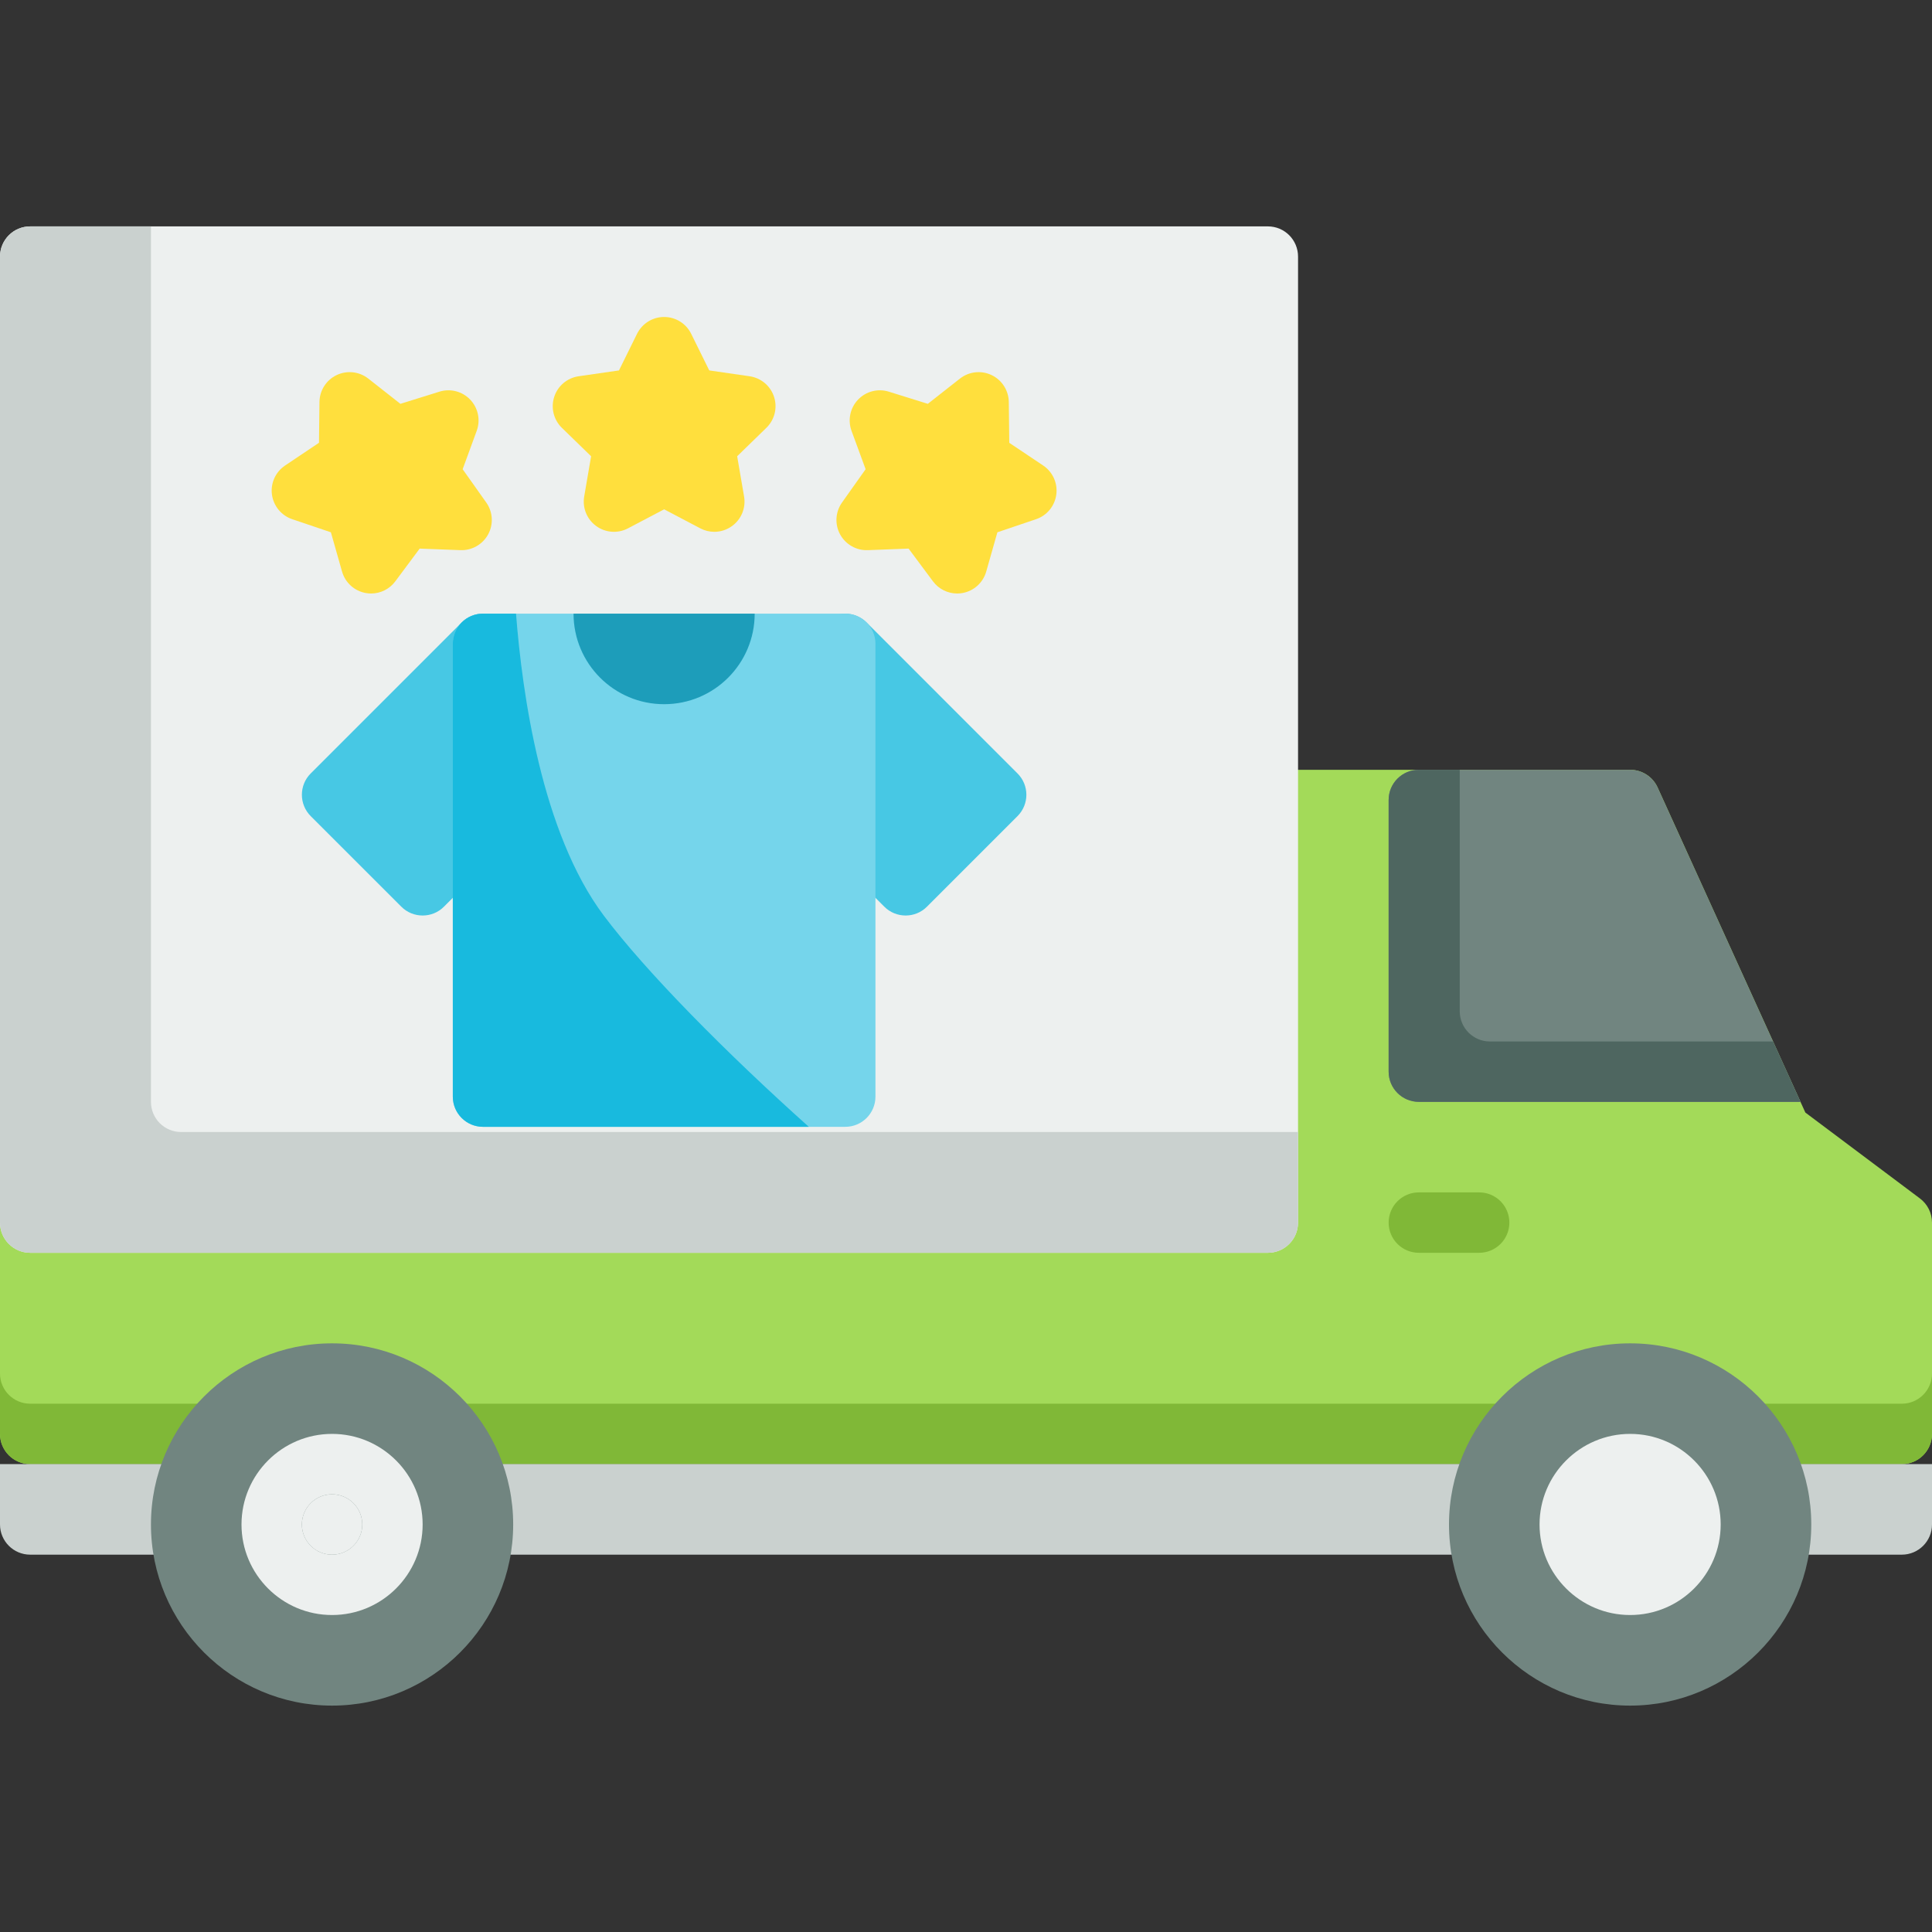
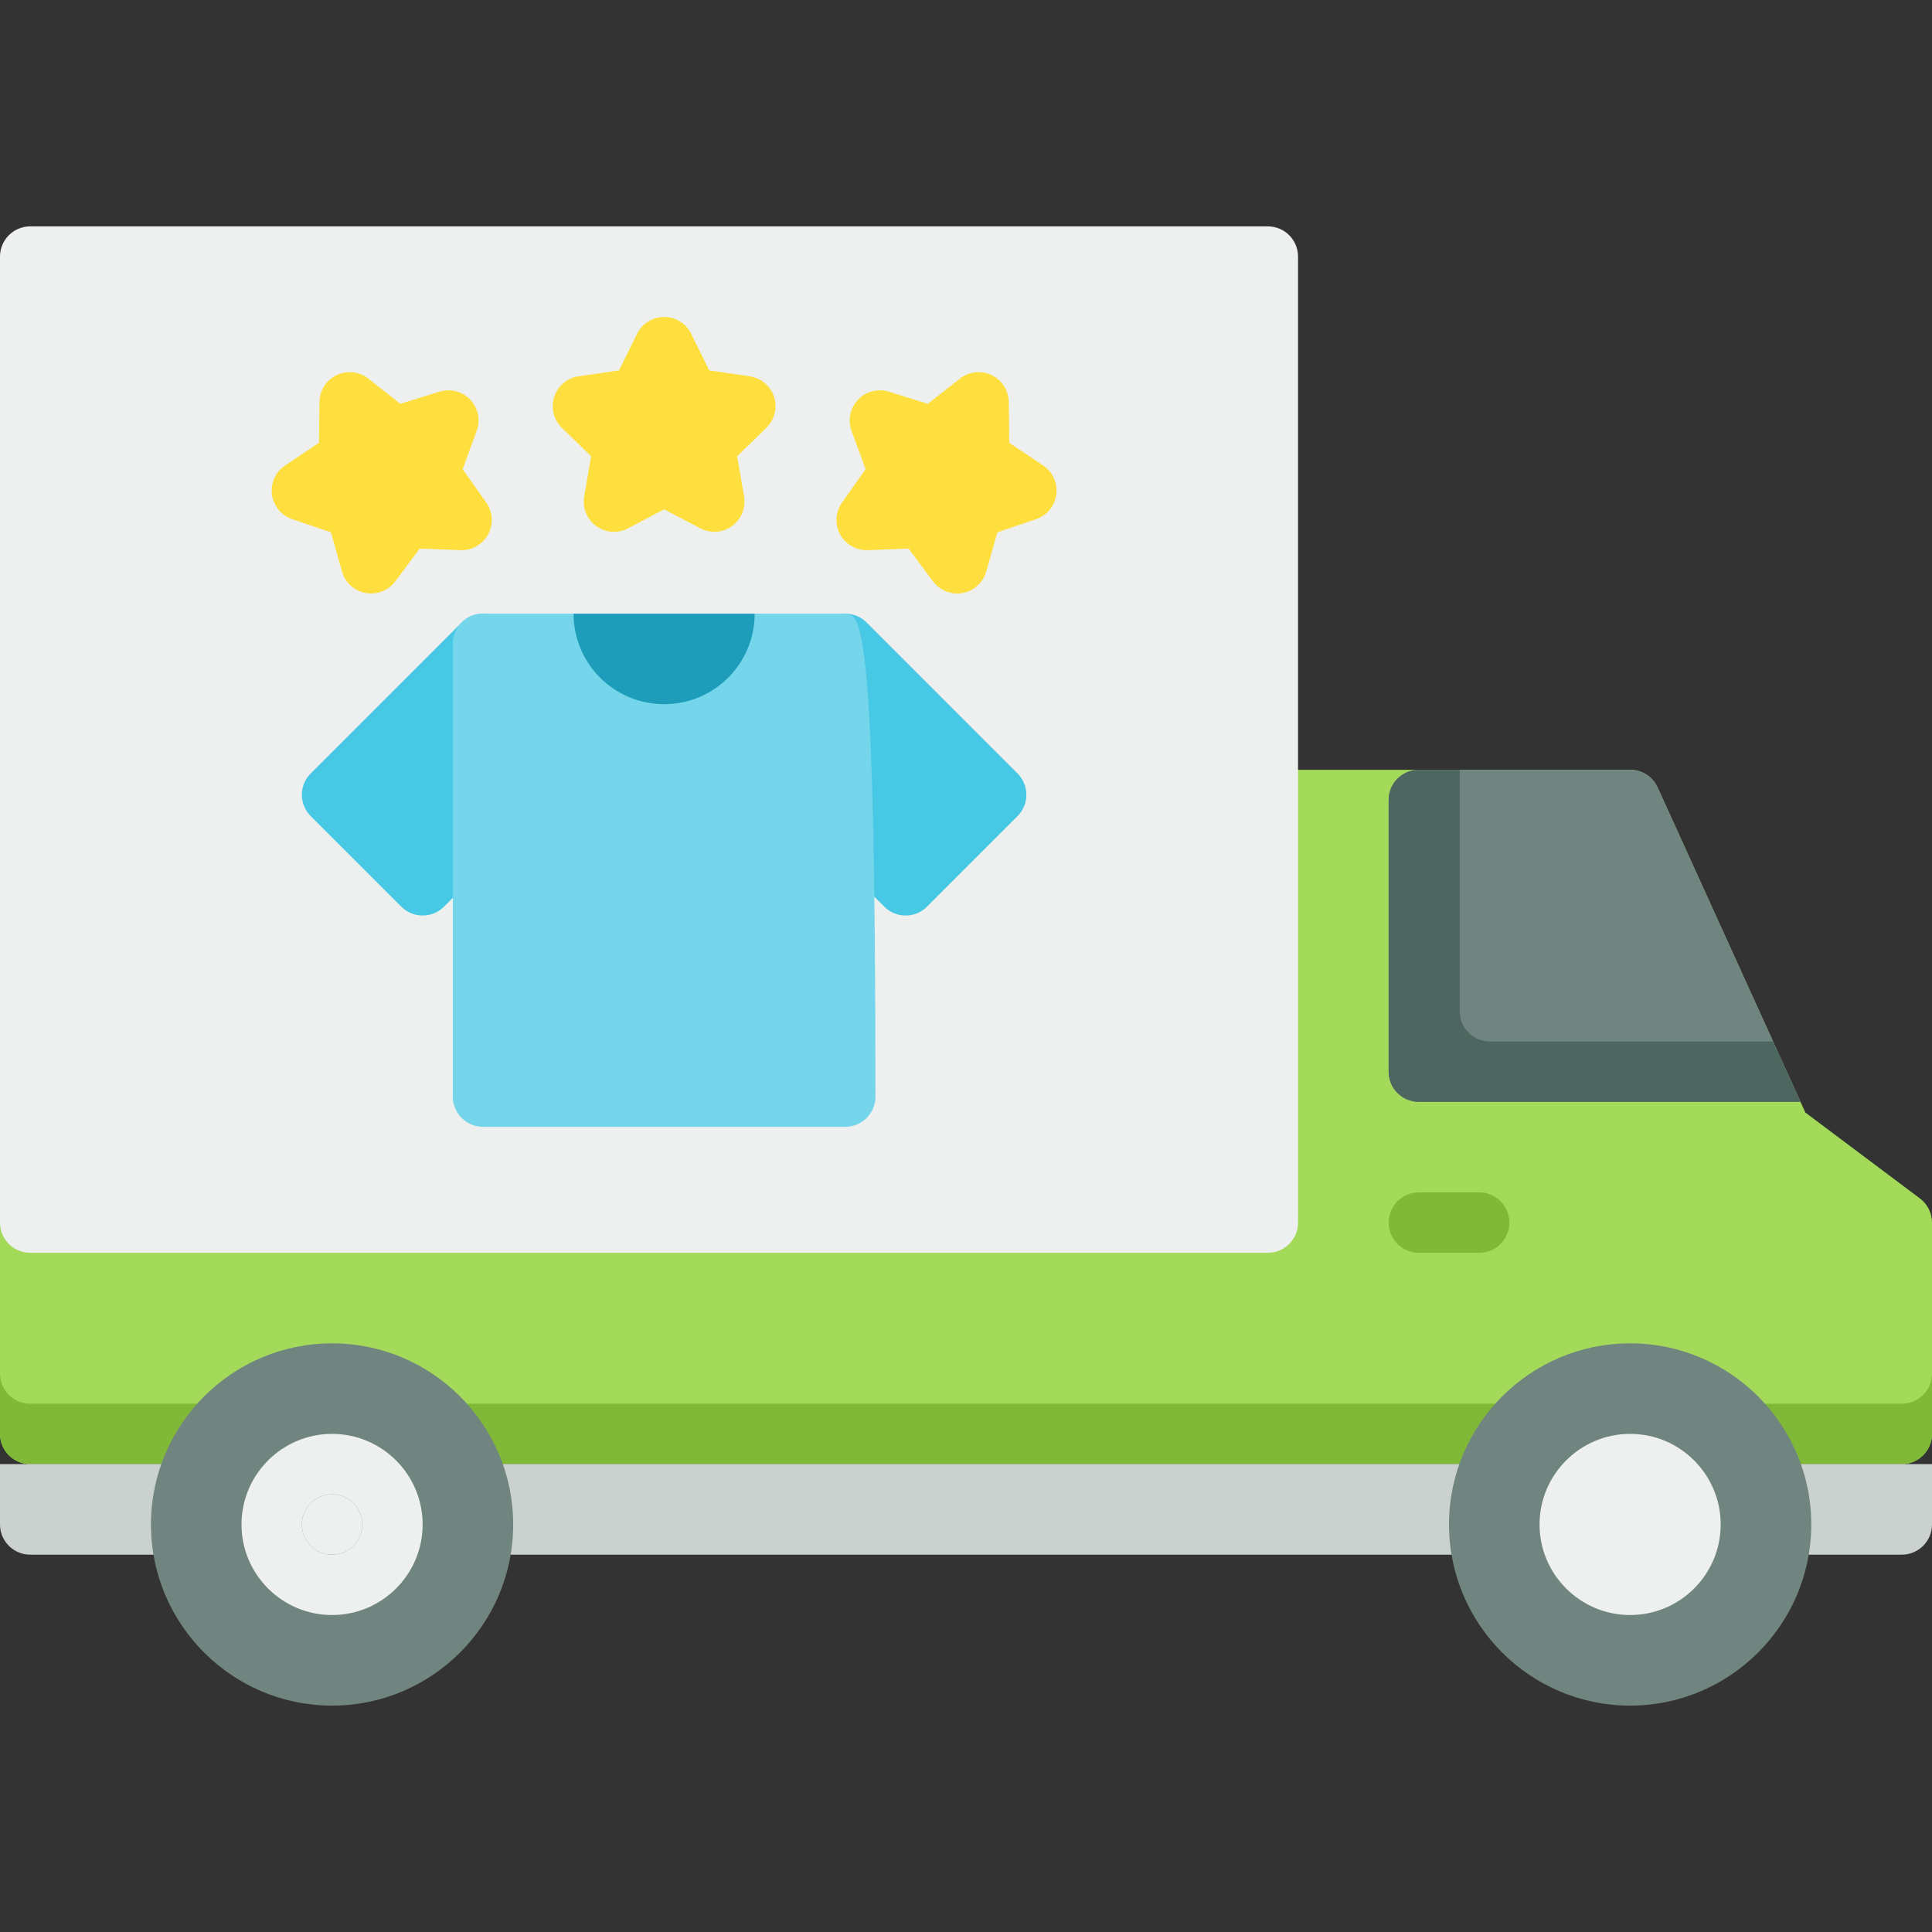
<svg xmlns="http://www.w3.org/2000/svg" width="45" height="45" viewBox="0 0 45 45" fill="none">
  <rect x="0" y="0" width="45" height="45" fill="#333333" stroke="none" />
  <path d="M44.719 27.914L42.05 25.913L38.609 18.342C38.495 18.091 38.245 17.93 37.969 17.93H30.234C29.846 17.93 29.531 18.244 29.531 18.633V27.773H0.703C0.315 27.773 0 28.088 0 28.477V33.398C0 33.787 0.315 34.102 0.703 34.102H44.297C44.685 34.102 45 33.787 45 33.398V28.477C45 28.255 44.896 28.047 44.719 27.914Z" fill="#A3DA59" />
  <path d="M44.297 32.695H0.703C0.315 32.695 0 32.38 0 31.992V33.398C0 33.787 0.315 34.102 0.703 34.102H44.297C44.685 34.102 45 33.787 45 33.398V31.992C45 32.38 44.685 32.695 44.297 32.695Z" fill="#80B837" />
  <path d="M29.531 5.273H0.703C0.315 5.273 0 5.588 0 5.977V28.477C0 28.865 0.315 29.18 0.703 29.18H29.531C29.92 29.18 30.234 28.865 30.234 28.477V5.977C30.234 5.588 29.92 5.273 29.531 5.273Z" fill="#EDF0EF" />
-   <path d="M4.219 26.367C3.83 26.367 3.516 26.052 3.516 25.664V5.273H0.703C0.315 5.273 0 5.588 0 5.977V28.477C0 28.865 0.315 29.18 0.703 29.18H29.531C29.92 29.18 30.234 28.865 30.234 28.477V26.367H4.219Z" fill="#CAD1CF" />
  <path d="M32.344 18.633V24.961C32.344 25.349 32.659 25.664 33.047 25.664H41.937L38.609 18.342C38.495 18.091 38.245 17.93 37.969 17.93H33.047C32.659 17.93 32.344 18.244 32.344 18.633Z" fill="#718580" />
  <path d="M34.703 24.258C34.315 24.258 34 23.943 34 23.555V17.93H33.047C32.659 17.93 32.344 18.244 32.344 18.633V24.961C32.344 25.349 32.659 25.664 33.047 25.664H41.937L41.298 24.258H34.703Z" fill="#4E6660" />
  <path d="M34.453 29.18H33.047C32.659 29.18 32.344 28.865 32.344 28.477C32.344 28.088 32.659 27.773 33.047 27.773H34.453C34.841 27.773 35.156 28.088 35.156 28.477C35.156 28.865 34.841 29.18 34.453 29.18Z" fill="#80B837" />
  <path d="M45 34.102H0V35.508C0 35.896 0.315 36.211 0.703 36.211H44.297C44.685 36.211 45 35.896 45 35.508V34.102Z" fill="#CAD1CF" />
  <path d="M37.969 31.289C35.642 31.289 33.75 33.182 33.75 35.508C33.75 37.834 35.642 39.727 37.969 39.727C40.295 39.727 42.188 37.834 42.188 35.508C42.188 33.182 40.295 31.289 37.969 31.289Z" fill="#718580" />
  <path d="M37.969 33.398C36.806 33.398 35.859 34.345 35.859 35.508C35.859 36.671 36.806 37.617 37.969 37.617C39.132 37.617 40.078 36.671 40.078 35.508C40.078 34.345 39.132 33.398 37.969 33.398Z" fill="#EDF0EF" />
  <path d="M7.734 31.289C5.408 31.289 3.516 33.182 3.516 35.508C3.516 37.834 5.408 39.727 7.734 39.727C10.061 39.727 11.953 37.834 11.953 35.508C11.953 33.182 10.061 31.289 7.734 31.289Z" fill="#718580" />
  <path d="M7.734 36.211C8.123 36.211 8.438 35.896 8.438 35.508C8.438 35.12 8.123 34.805 7.734 34.805C7.346 34.805 7.031 35.12 7.031 35.508C7.031 35.896 7.346 36.211 7.734 36.211Z" fill="#EDF0EF" />
  <path d="M7.734 33.398C6.571 33.398 5.625 34.345 5.625 35.508C5.625 36.671 6.571 37.617 7.734 37.617C8.898 37.617 9.844 36.671 9.844 35.508C9.844 34.345 8.898 33.398 7.734 33.398ZM7.734 36.211C7.347 36.211 7.031 35.895 7.031 35.508C7.031 35.12 7.347 34.805 7.734 34.805C8.122 34.805 8.438 35.12 8.438 35.508C8.438 35.895 8.122 36.211 7.734 36.211Z" fill="#EDF0EF" />
  <path d="M17.461 8.764L16.52 8.628L16.099 7.775C15.981 7.535 15.736 7.383 15.469 7.383C15.201 7.383 14.957 7.535 14.838 7.775L14.417 8.628L13.476 8.764C13.211 8.803 12.991 8.988 12.909 9.243C12.826 9.497 12.895 9.777 13.086 9.964L13.768 10.627L13.607 11.565C13.562 11.829 13.67 12.095 13.886 12.252C14.103 12.41 14.39 12.431 14.627 12.306L15.469 11.863L16.311 12.306C16.413 12.36 16.526 12.387 16.638 12.387C16.784 12.387 16.929 12.341 17.051 12.252C17.268 12.095 17.376 11.829 17.331 11.565L17.17 10.627L17.851 9.964C18.043 9.777 18.112 9.497 18.029 9.243C17.946 8.988 17.726 8.803 17.461 8.764Z" fill="#FFDF3D" />
  <path d="M24.298 10.843L23.508 10.314L23.497 9.363C23.493 9.095 23.338 8.852 23.097 8.737C22.856 8.621 22.57 8.653 22.359 8.818L21.611 9.406L20.703 9.123C20.448 9.043 20.169 9.115 19.985 9.309C19.8 9.503 19.742 9.785 19.834 10.036L20.162 10.929L19.612 11.705C19.457 11.924 19.44 12.211 19.567 12.446C19.695 12.681 19.946 12.825 20.212 12.814L21.163 12.778L21.731 13.541C21.865 13.721 22.075 13.824 22.295 13.824C22.337 13.824 22.379 13.82 22.422 13.812C22.685 13.764 22.898 13.57 22.971 13.313L23.231 12.398L24.132 12.093C24.385 12.008 24.568 11.785 24.603 11.52C24.639 11.255 24.52 10.992 24.298 10.843Z" fill="#FFDF3D" />
  <path d="M10.776 10.929L11.103 10.036C11.196 9.785 11.137 9.503 10.953 9.309C10.768 9.115 10.49 9.043 10.234 9.123L9.326 9.406L8.578 8.818C8.368 8.653 8.082 8.621 7.84 8.737C7.599 8.852 7.444 9.095 7.441 9.363L7.43 10.313L6.64 10.843C6.417 10.992 6.299 11.255 6.334 11.52C6.37 11.785 6.553 12.007 6.806 12.093L7.707 12.398L7.967 13.313C8.04 13.57 8.253 13.764 8.516 13.812C8.558 13.82 8.601 13.824 8.643 13.824C8.863 13.824 9.073 13.721 9.207 13.541L9.775 12.778L10.726 12.814C10.991 12.824 11.243 12.681 11.37 12.446C11.498 12.211 11.48 11.923 11.326 11.705L10.776 10.929Z" fill="#FFDF3D" />
  <path d="M23.7 18.015L20.185 14.499C19.983 14.298 19.681 14.238 19.418 14.347C19.156 14.455 18.984 14.712 18.984 14.996V19.215C18.984 19.401 19.058 19.58 19.19 19.712L20.597 21.118C20.734 21.256 20.914 21.324 21.094 21.324C21.274 21.324 21.454 21.256 21.591 21.118L23.7 19.009C23.975 18.734 23.975 18.289 23.7 18.015Z" fill="#47C8E4" />
  <path d="M11.519 14.347C11.256 14.238 10.954 14.298 10.753 14.499L7.237 18.015C6.963 18.289 6.963 18.734 7.237 19.009L9.347 21.118C9.484 21.256 9.664 21.324 9.844 21.324C10.024 21.324 10.204 21.256 10.341 21.118L11.747 19.712C11.879 19.58 11.953 19.401 11.953 19.215V14.996C11.953 14.712 11.782 14.455 11.519 14.347Z" fill="#47C8E4" />
-   <path d="M19.688 14.293H11.25C10.862 14.293 10.547 14.608 10.547 14.996V25.543C10.547 25.931 10.862 26.246 11.25 26.246H19.688C20.076 26.246 20.391 25.931 20.391 25.543V14.996C20.391 14.608 20.076 14.293 19.688 14.293Z" fill="#75D5EB" />
-   <path d="M11.25 26.246H18.839C16.902 24.513 15.034 22.62 14.062 21.324C12.616 19.396 12.162 16.146 12.019 14.293H11.25C10.862 14.293 10.547 14.608 10.547 14.996V25.543C10.547 25.931 10.862 26.246 11.25 26.246Z" fill="#18BADE" />
+   <path d="M19.688 14.293H11.25C10.862 14.293 10.547 14.608 10.547 14.996V25.543C10.547 25.931 10.862 26.246 11.25 26.246H19.688C20.076 26.246 20.391 25.931 20.391 25.543C20.391 14.608 20.076 14.293 19.688 14.293Z" fill="#75D5EB" />
  <path d="M15.469 16.402C16.634 16.402 17.578 15.458 17.578 14.293H13.359C13.359 15.458 14.304 16.402 15.469 16.402Z" fill="#1D9DBA" />
</svg>